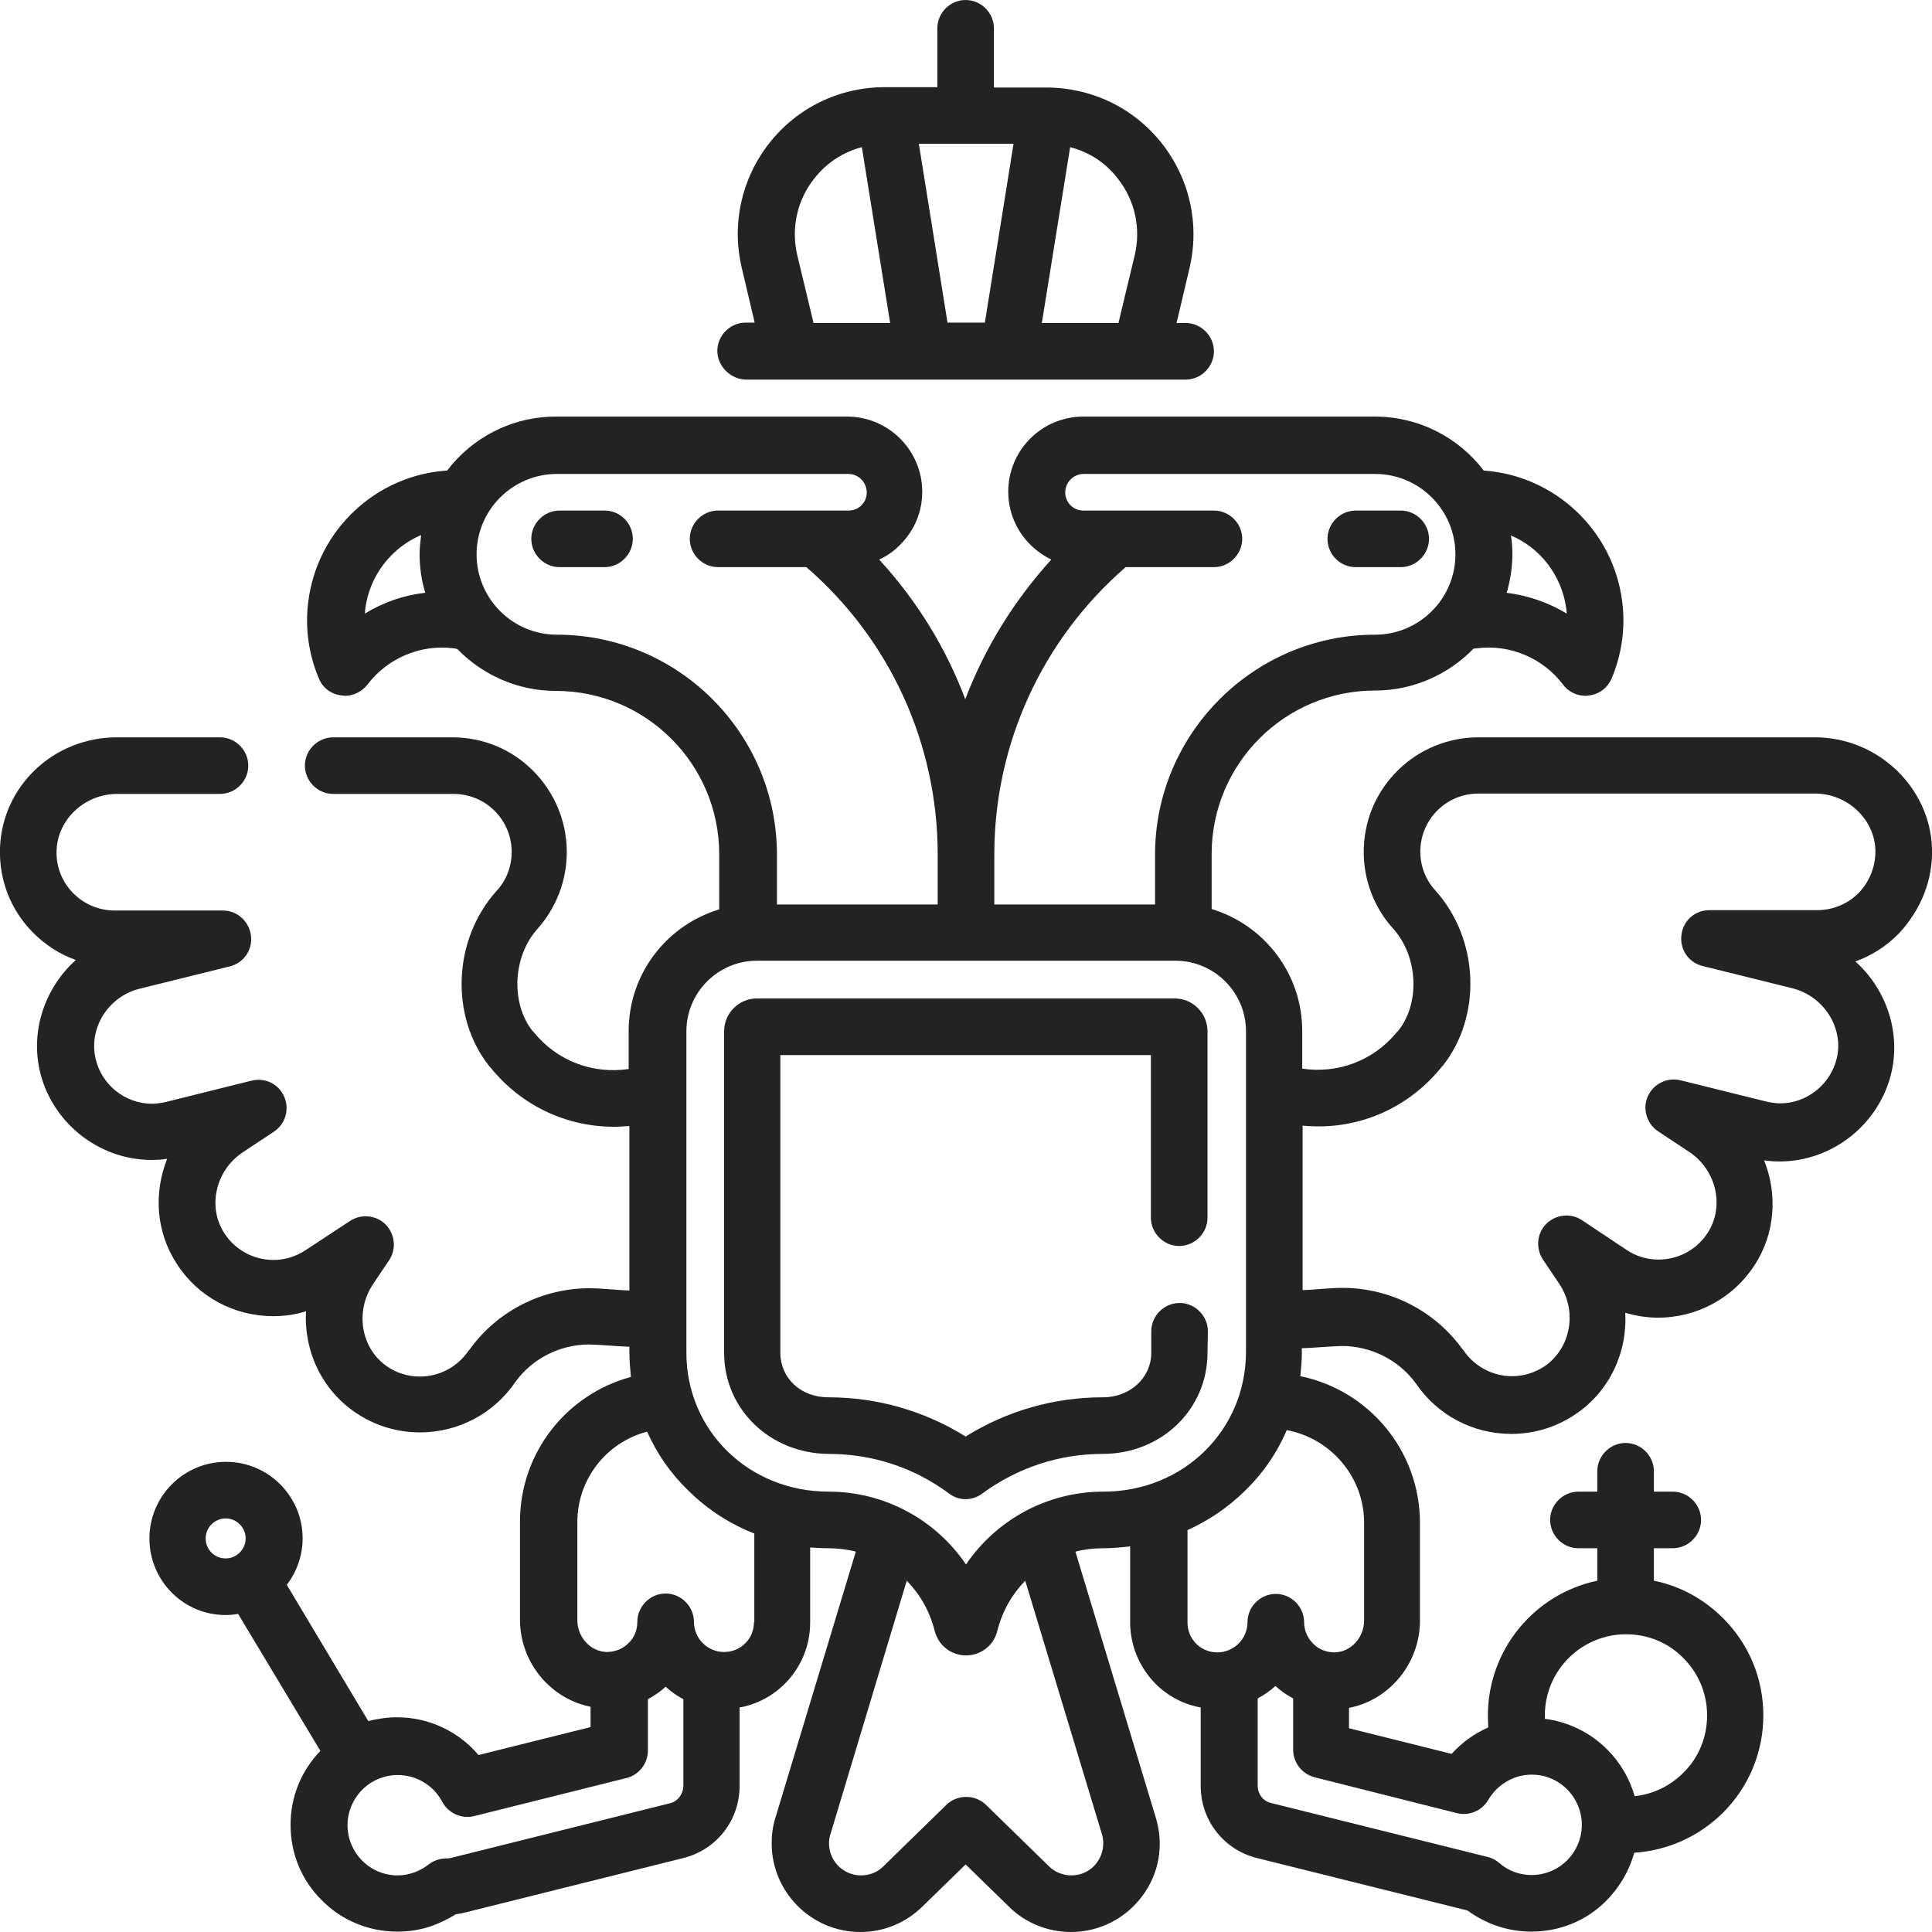
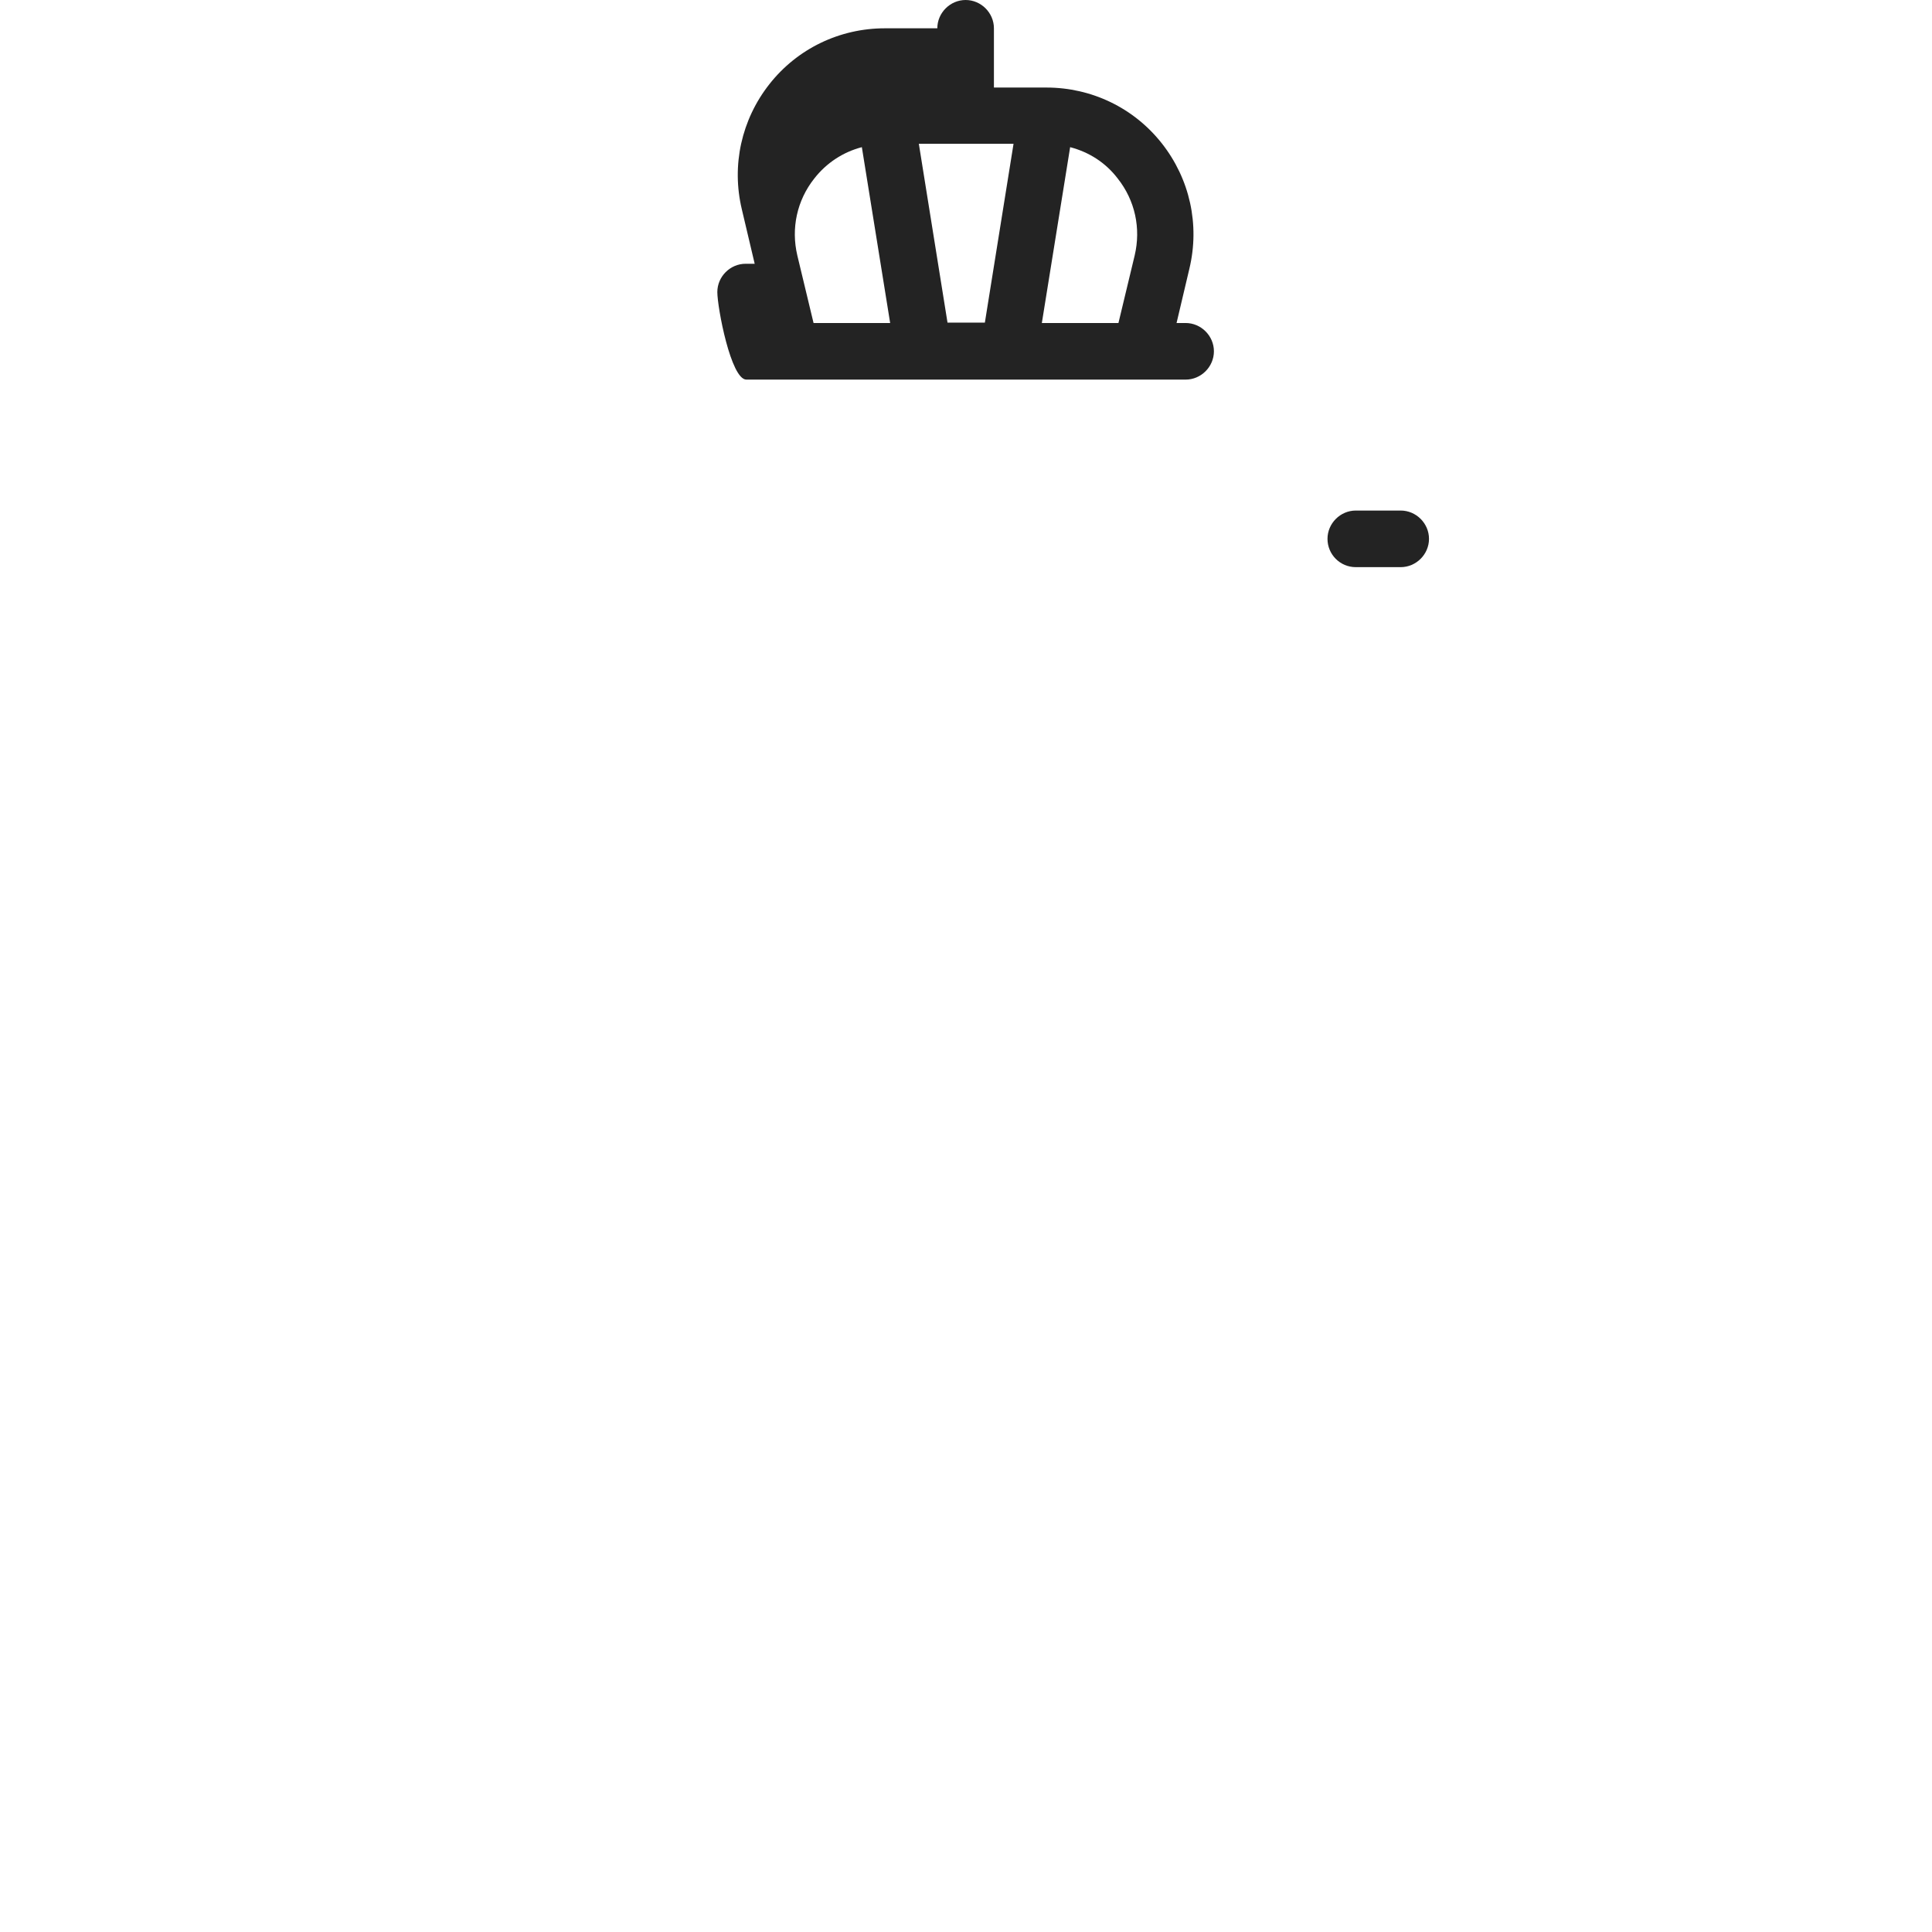
<svg xmlns="http://www.w3.org/2000/svg" version="1.1" id="Capa_1" x="0px" y="0px" viewBox="0 0 512 512" style="enable-background:new 0 0 512 512;" xml:space="preserve">
  <style type="text/css">
	.st0{fill:#232323;}
</style>
  <g>
-     <path class="st0" d="M160.2,135.3h-11.9c-4.1,0-7.5,3.4-7.5,7.5s3.4,7.5,7.5,7.5h11.9c4.1,0,7.5-3.4,7.5-7.5   S164.4,135.3,160.2,135.3z" />
    <path class="st0" d="M359.3,150.3h11.9c4.1,0,7.5-3.4,7.5-7.5s-3.4-7.5-7.5-7.5h-11.9c-4.1,0-7.5,3.4-7.5,7.5   S355.1,150.3,359.3,150.3z" />
-     <path class="st0" d="M512,224.7c-0.6-16.2-14.5-29.3-31-29.3h-89.2c-8.1,0-15.8,3.2-21.5,8.9c-5.8,5.8-8.9,13.4-8.9,21.5   c0,7.5,2.8,14.8,7.8,20.3c6.6,7.3,7.2,19.7,1.4,27c-0.1,0.1-0.2,0.3-0.4,0.4c-6.2,7.6-15.6,11.1-25.1,9.7v-10   c0-15.2-10.1-28.1-24-32.3v-14.6c0-23.9,19.4-43.3,43.3-43.3c10.2,0,19.5-4.3,26.1-11.1c0.3,0,0.6-0.1,0.9-0.1   c8.8-1.1,17.5,2.6,22.8,9.6c1.4,1.9,3.6,3,6,3c0.3,0,0.6,0,0.9-0.1c2.7-0.3,4.9-2,6-4.5c2.7-6.4,3.7-13.5,2.8-20.4   c-2.4-18.9-17.9-33.4-36.7-34.7c-6.6-8.7-17.1-14.3-28.9-14.3h-77.2c-11,0-19.9,8.9-19.9,19.9c0,5.3,2.1,10.3,5.8,14   c1.7,1.7,3.6,3,5.6,4c-9.9,10.9-17.6,23.4-22.8,37c-5.1-13.6-12.8-26.1-22.8-37c2.1-1,4-2.3,5.6-4c3.8-3.8,5.8-8.7,5.8-14   c0-10.9-8.9-19.9-19.9-19.9h-77.2c-11.7,0-22.2,5.6-28.8,14.3c-18.8,1.2-34.4,15.7-36.8,34.7c-0.9,7,0.1,14,2.8,20.4   c1,2.5,3.3,4.2,6,4.5c0.3,0,0.6,0.1,0.9,0.1c2.3,0,4.5-1.1,6-3c5.3-7,14.1-10.7,22.8-9.6c0.4,0.1,0.7,0.1,1,0.2   c6.6,6.8,15.9,11.1,26.1,11.1c23.9,0,43.3,19.4,43.3,43.3v14.6c-13.9,4.2-24,17-24,32.3v10c-9.5,1.4-18.9-2.1-25.1-9.7   c-0.1-0.1-0.2-0.3-0.4-0.4c-5.8-7.4-5.2-19.7,1.3-27c5-5.6,7.8-12.8,7.8-20.4c0-8.1-3.2-15.8-8.9-21.5c-5.7-5.8-13.4-8.9-21.5-8.9   H88.3c-4.1,0-7.5,3.4-7.5,7.5s3.4,7.5,7.5,7.5h31.9c4.1,0,8,1.6,10.9,4.5c2.9,2.9,4.5,6.8,4.5,10.9c0,3.8-1.4,7.5-4,10.3   c-11.6,12.9-12.4,33.3-1.9,46.5c0,0,0.1,0.1,0.1,0.1l0.1,0.1c0,0,0.1,0.1,0.1,0.1c8.2,10.2,20.2,15.7,32.7,15.7   c1.4,0,2.8-0.1,4.1-0.2v43.6c-3.4-0.1-7.1-0.6-10.6-0.6c-12.6,0-24.5,6.1-31.8,16.3c-0.1,0.1-0.1,0.1-0.2,0.2   c-2.9,4.3-7.7,6.9-12.9,6.9c-3.1,0-6.1-0.9-8.6-2.6c-7-4.7-8.7-14.5-3.9-21.8l4.3-6.4c2-3,1.6-6.9-0.9-9.5   c-2.5-2.5-6.5-2.9-9.5-0.9L81,331.3c-2.6,1.7-5.5,2.6-8.5,2.6c-5.3,0-10.1-2.6-13-7c-4.6-7-2.4-16.7,4.8-21.5l8.3-5.5   c3-2,4.2-5.9,2.7-9.3s-5.1-5.1-8.7-4.2L44.1,292c-1.3,0.3-2.5,0.5-3.8,0.5c-7.2,0-13.5-5.1-15-12.1c-1.8-8.1,3.5-16.4,11.8-18.4   l23.8-5.9c3.7-0.9,6.1-4.4,5.6-8.2s-3.7-6.6-7.4-6.6H30.4c-4.2,0-8.2-1.7-11.1-4.7c-2.9-3-4.5-7-4.3-11.3c0.3-8.2,7.5-14.9,16-14.9   h27.3c4.1,0,7.5-3.4,7.5-7.5s-3.4-7.5-7.5-7.5H31c-16.8,0-30.4,12.9-31,29.3c-0.3,8.3,2.7,16.2,8.5,22.2c3.3,3.4,7.3,6,11.6,7.5   c-8,7.2-12,18.3-9.6,29.2c3.1,13.8,15.6,23.8,29.7,23.8c1.4,0,2.7-0.1,4.1-0.3c-3.6,9-3,19.4,2.6,27.9c5.6,8.7,15.2,13.8,25.5,13.8   c3,0,5.9-0.4,8.7-1.3c-0.6,10.4,4.1,20.8,13.2,26.9c5,3.4,10.9,5.2,17,5.2c10.2,0,19.6-5,25.3-13.4c4.5-6.2,11.8-9.9,19.6-9.9   c3.6,0.1,7.2,0.5,10.6,0.6v1.5c0,2.2,0.2,4.4,0.4,6.5c-17,4.6-29.4,20-29.4,38.4v25.9c0,11.4,8.1,21,18.7,23.1v5.4l-29.7,7.4   c-5.3-6.3-13.2-10-21.6-10c-2.6,0-5.2,0.4-7.6,1L76,420c2.6-3.4,4.2-7.7,4.2-12.3c0-11.2-9.1-20.3-20.3-20.3s-20.3,9.1-20.3,20.3   S48.6,428,59.8,428c1.1,0,2.2-0.1,3.3-0.3l21.8,36.3c-5.1,5.3-7.9,12.2-7.9,19.6c0,7.6,2.9,14.7,8.3,20c5.3,5.4,12.5,8.3,20,8.3   c3.2,0,6.4-0.5,9.4-1.6c2.1-0.8,4.2-1.8,6.1-3c0.7-0.1,1.4-0.2,2.2-0.4l58.1-14.5c8.8-2.2,14.9-10,14.9-19.1v-20.8   c4.5-0.8,8.7-3,12-6.3c4.3-4.3,6.7-10.1,6.7-16.2v-19.9c1.6,0.1,3.2,0.2,4.8,0.2c2.5,0,5,0.3,7.3,0.9l-21.3,70.5   c-0.7,2.2-1,4.5-1,6.8c0,12.9,10.5,23.5,23.5,23.5c6.2,0,12-2.4,16.4-6.7l11.5-11.2l11.5,11.2c4.3,4.3,10.3,6.7,16.4,6.7   c7.5,0,14.4-3.5,18.9-9.5s5.8-13.6,3.6-20.8l-21.3-70.5c2.3-0.6,4.8-0.9,7.3-0.9c2.4,0,4.8-0.2,7.2-0.5v20.1   c0,6.1,2.4,11.9,6.7,16.3c3.3,3.3,7.5,5.5,12,6.3v20.8c0,9.1,6.1,16.9,14.9,19.1l55.8,13.9c4.9,3.6,10.8,5.6,16.9,5.6   c7.6,0,14.7-2.9,20-8.3c3.5-3.6,6-7.9,7.3-12.6c8.9-0.6,17.1-4.3,23.5-10.6c6.9-6.9,10.7-16.1,10.7-25.8c0-9.8-3.8-18.9-10.7-25.8   c-5.1-5.1-11.4-8.5-18.3-9.9v-8.6h5c4.1,0,7.5-3.4,7.5-7.5s-3.4-7.5-7.5-7.5h-5v-5.4c0-4.1-3.4-7.5-7.5-7.5c-4.1,0-7.5,3.4-7.5,7.5   v5.4h-5c-4.1,0-7.5,3.4-7.5,7.5s3.4,7.5,7.5,7.5h5v8.6c-16.6,3.5-29,18.2-29,35.8c0,1,0.1,2.1,0.1,3.1c-3.7,1.6-7,4-9.7,7   l-27.2-6.8v-5.4c10.6-2,18.8-11.7,18.8-23.1v-25.9c0-19.2-13.6-35.2-31.7-38.9c0.2-2,0.4-4,0.4-6v-1.4c3.4-0.1,7-0.5,10.6-0.6   c7.7,0,15.1,3.7,19.6,9.9c5.7,8.4,15.1,13.4,25.3,13.4c6.1,0,12-1.8,17-5.2c9.1-6.1,13.8-16.5,13.2-26.9c2.8,0.8,5.7,1.3,8.7,1.3   c10.3,0,19.9-5.2,25.5-13.8c5.6-8.5,6.2-19,2.6-27.9c1.4,0.2,2.7,0.3,4.1,0.3c14.1,0,26.6-10,29.7-23.8c2.4-10.9-1.6-22-9.6-29.2   c4.4-1.6,8.3-4.1,11.6-7.5C509.2,240.9,512.3,233,512,224.7L512,224.7z M415.1,161.4c0,0.4,0.1,0.8,0.1,1.2   c-4.8-2.9-10.3-4.8-15.9-5.5c0.9-3.2,1.5-6.6,1.5-10.2c0-1.7-0.1-3.4-0.4-5C408.2,145.2,413.9,152.5,415.1,161.4z M298.3,150.3   h23.4c4.1,0,7.5-3.4,7.5-7.5s-3.4-7.5-7.5-7.5l-34.6,0c-1.3,0-2.5-0.5-3.4-1.4c-0.9-0.9-1.4-2.1-1.4-3.4c0-2.7,2.2-4.9,4.9-4.9   h77.2c11.8,0,21.3,9.6,21.3,21.3c0,11.8-9.6,21.3-21.3,21.3c-32.1,0-58.3,26.2-58.3,58.3v13.2h-42.6v-13.2   C263.5,197.1,276.2,169.5,298.3,150.3L298.3,150.3z M96.7,162.6c0-0.4,0.1-0.8,0.1-1.2c1.1-8.9,7-16.3,14.8-19.6   c-0.2,1.7-0.4,3.4-0.4,5.1c0,3.5,0.5,6.9,1.5,10.2C107.1,157.7,101.6,159.6,96.7,162.6z M147.6,168.2c-11.8,0-21.3-9.6-21.3-21.3   c0-11.8,9.6-21.3,21.3-21.3h77.2c2.7,0,4.9,2.2,4.9,4.9c0,1.3-0.5,2.5-1.4,3.4c-0.9,0.9-2.1,1.4-3.4,1.4l-34.6,0   c-4.1,0-7.5,3.4-7.5,7.5s3.4,7.5,7.5,7.5h23.4c22.2,19.2,34.8,46.9,34.8,76.2v13.2h-42.6v-13.2   C205.9,194.3,179.7,168.2,147.6,168.2L147.6,168.2z M54.5,407.7c0-2.9,2.4-5.3,5.3-5.3s5.3,2.4,5.3,5.3c0,2.9-2.4,5.3-5.3,5.3   S54.5,410.7,54.5,407.7z M177.5,477.9l-58.1,14.5c-0.4,0.1-0.8,0.1-1.2,0.1c-1.7,0-3.3,0.6-4.6,1.6c-1.2,0.9-2.4,1.6-3.8,2.1   c-1.4,0.5-2.9,0.8-4.4,0.8c-3.6,0-6.9-1.4-9.4-3.9c-2.5-2.5-3.9-5.9-3.9-9.4s1.4-6.9,3.9-9.4c2.5-2.5,5.9-3.9,9.4-3.9   c4.9,0,9.5,2.7,11.8,7.1c1.6,3,5.1,4.6,8.4,3.8l40.4-10.1c3.3-0.8,5.7-3.8,5.7-7.3v-13.6c1.7-0.9,3.3-2,4.7-3.3   c1.4,1.3,3,2.4,4.7,3.3v23.1C181,475.5,179.6,477.4,177.5,477.9L177.5,477.9z M199.8,429.9c0,2.1-0.8,4.1-2.3,5.6   c-1.5,1.5-3.5,2.3-5.6,2.3c-4.4,0-8-3.6-8-8c0-4.1-3.4-7.5-7.5-7.5s-7.5,3.4-7.5,7.5c0,2.2-0.8,4.2-2.4,5.7   c-1.5,1.5-3.6,2.3-5.7,2.3c-4.3-0.1-7.8-3.9-7.8-8.5v-25.9c0-11.5,7.8-21.2,18.5-24c2.6,5.9,6.3,11.2,11.1,15.8   c5,4.9,10.9,8.7,17.3,11.2V429.9z M290.7,493.6c-1.6,2.2-4.1,3.4-6.8,3.4c-2.2,0-4.4-0.9-5.9-2.4l-16.7-16.3   c-2.9-2.8-7.6-2.8-10.5,0l-16.7,16.3c-1.6,1.6-3.7,2.4-5.9,2.4c-4.7,0-8.5-3.8-8.5-8.5c0-0.8,0.1-1.7,0.4-2.5l20.2-67.1   c3.5,3.6,6.1,8.1,7.4,13.3c1,3.9,4.4,6.5,8.3,6.5c4,0,7.4-2.7,8.3-6.5c1.3-5.2,3.9-9.7,7.4-13.3L292,486   C292.8,488.6,292.3,491.4,290.7,493.6L290.7,493.6z M292.4,395.3c-14.9,0-28.4,7.5-36.4,19.3c-8-11.8-21.5-19.3-36.4-19.3   c-21.2,0-37.7-16.2-37.7-36.8v-85.2c0-10.3,8.4-18.7,18.7-18.7h110.9c10.3,0,18.7,8.4,18.7,18.7v85.1   C330.1,379.1,313.6,395.3,292.4,395.3z M430.9,433.1c5.8,0,11.2,2.2,15.2,6.3c4.1,4.1,6.3,9.5,6.3,15.2c0,5.7-2.2,11.2-6.3,15.2   c-3.5,3.5-8,5.7-12.9,6.2c-1.3-4.6-3.8-8.9-7.3-12.4c-4.5-4.5-10.3-7.3-16.5-8.1c0-0.3,0-0.6,0-0.9   C409.4,442.7,419.1,433.1,430.9,433.1L430.9,433.1z M386.1,480.5c3.2,0.8,6.6-0.6,8.3-3.5c2.4-4.1,6.8-6.7,11.5-6.7   c3.6,0,6.9,1.4,9.4,3.9c2.5,2.5,3.9,5.9,3.9,9.4s-1.4,6.9-3.9,9.4c-2.5,2.5-5.9,3.9-9.4,3.9c-3.2,0-6.2-1.1-8.6-3.2   c-0.9-0.8-1.9-1.3-3.1-1.6l-57.4-14.3c-2.1-0.5-3.5-2.4-3.5-4.6v-23.1c1.7-0.9,3.3-2,4.7-3.3c1.4,1.3,3,2.4,4.7,3.3v13.6   c0,3.4,2.3,6.4,5.7,7.3L386.1,480.5z M361.5,403.5v25.9c0,4.6-3.5,8.4-7.8,8.5c-2.2,0-4.2-0.8-5.7-2.3c-1.5-1.5-2.4-3.5-2.4-5.7   c0-4.1-3.4-7.5-7.5-7.5c-4.1,0-7.5,3.4-7.5,7.5c0,4.4-3.6,8-8,8c-2.1,0-4.1-0.8-5.6-2.3c-1.5-1.5-2.3-3.5-2.3-5.7v-24.4   c5.5-2.5,10.6-5.9,15-10.2c4.9-4.7,8.7-10.2,11.3-16.3C352.5,381.1,361.5,391.3,361.5,403.5L361.5,403.5z M492.7,236.5   c-2.9,3-6.9,4.7-11.1,4.7h-28.6c-3.8,0-7,2.8-7.4,6.6c-0.5,3.8,1.9,7.3,5.6,8.2l23.8,5.9c8.3,2.1,13.6,10.4,11.8,18.4   c-1.6,7-7.9,12.1-15,12.1c-1.2,0-2.5-0.2-3.8-0.5l-22.6-5.6c-3.5-0.9-7.2,0.9-8.7,4.2s-0.3,7.3,2.7,9.3l8.3,5.5   c7.2,4.8,9.4,14.5,4.8,21.5c-2.9,4.4-7.7,7-13,7c-3,0-6-0.9-8.5-2.6l-11.7-7.8c-3-2-6.9-1.6-9.5,0.9c-2.5,2.5-2.9,6.5-0.9,9.5   l4.3,6.4c4.9,7.3,3.1,17.1-3.9,21.9c-2.6,1.7-5.5,2.6-8.6,2.6c-5.2,0-10-2.6-12.9-6.9c0-0.1-0.1-0.1-0.2-0.2   c-7.3-10.2-19.2-16.3-31.8-16.3c-3.6,0-7.2,0.5-10.6,0.6v-43.6c14,1.4,27.7-4.2,36.8-15.5c0-0.1,0.1-0.1,0.1-0.1l0.1-0.1   c0,0,0.1-0.1,0.1-0.1c10.5-13.2,9.7-33.6-1.9-46.5c-2.6-2.8-4-6.5-4-10.3c0-4.1,1.6-8,4.5-10.9c2.9-2.9,6.8-4.5,10.9-4.5H481   c8.5,0,15.7,6.7,16,14.9C497.1,229.4,495.6,233.4,492.7,236.5L492.7,236.5z" />
-     <path class="st0" d="M320.1,352.8c0-4.1-3.4-7.5-7.5-7.5c-4.1,0-7.5,3.4-7.5,7.5v5.7c0,6.6-5.6,11.8-12.8,11.8   c-13,0-25.5,3.6-36.4,10.4c-10.9-6.8-23.4-10.4-36.4-10.4c-7.3,0-12.7-5.1-12.7-11.8v-78.9h98.2v43.1c0,4.1,3.4,7.5,7.5,7.5   c4.1,0,7.5-3.4,7.5-7.5v-49.4c0-4.8-3.9-8.7-8.7-8.7H200.6c-4.8,0-8.7,3.9-8.7,8.7v85.2c0,15,12.2,26.7,27.7,26.8   c11.6,0,22.6,3.6,31.9,10.5c1.3,1,2.9,1.5,4.4,1.5s3.1-0.5,4.4-1.5c9.3-6.8,20.3-10.5,31.9-10.5c15.6,0,27.8-11.8,27.8-26.8   L320.1,352.8L320.1,352.8z" />
-     <path class="st0" d="M197.8,100.6h116.4c4.1,0,7.5-3.4,7.5-7.5s-3.4-7.5-7.5-7.5h-2.4l3.4-14.4c2.8-11.7,0.1-23.8-7.3-33.2   c-7.4-9.4-18.6-14.8-30.6-14.8h-13.9V7.5c0-4.1-3.4-7.5-7.5-7.5c-4.1,0-7.5,3.4-7.5,7.5v15.6h-13.9c-12,0-23.2,5.4-30.6,14.8   c-7.4,9.4-10.1,21.5-7.3,33.2l3.4,14.4h-2.4c-4.1,0-7.5,3.4-7.5,7.5S193.7,100.6,197.8,100.6L197.8,100.6z M268.6,38.1l-7.6,47.4   h-9.9l-7.6-47.4H268.6z M296.2,47.3c4.6,5.8,6.2,13.2,4.5,20.4l-4.3,17.9h-20.3l7.5-46.6C288.6,40.3,293,43.1,296.2,47.3   L296.2,47.3z M211.3,67.7c-1.7-7.2-0.1-14.6,4.5-20.4c3.2-4.1,7.6-7,12.6-8.3l7.5,46.6h-20.3L211.3,67.7z" />
+     <path class="st0" d="M197.8,100.6h116.4c4.1,0,7.5-3.4,7.5-7.5s-3.4-7.5-7.5-7.5h-2.4l3.4-14.4c2.8-11.7,0.1-23.8-7.3-33.2   c-7.4-9.4-18.6-14.8-30.6-14.8h-13.9V7.5c0-4.1-3.4-7.5-7.5-7.5c-4.1,0-7.5,3.4-7.5,7.5h-13.9c-12,0-23.2,5.4-30.6,14.8   c-7.4,9.4-10.1,21.5-7.3,33.2l3.4,14.4h-2.4c-4.1,0-7.5,3.4-7.5,7.5S193.7,100.6,197.8,100.6L197.8,100.6z M268.6,38.1l-7.6,47.4   h-9.9l-7.6-47.4H268.6z M296.2,47.3c4.6,5.8,6.2,13.2,4.5,20.4l-4.3,17.9h-20.3l7.5-46.6C288.6,40.3,293,43.1,296.2,47.3   L296.2,47.3z M211.3,67.7c-1.7-7.2-0.1-14.6,4.5-20.4c3.2-4.1,7.6-7,12.6-8.3l7.5,46.6h-20.3L211.3,67.7z" />
  </g>
</svg>